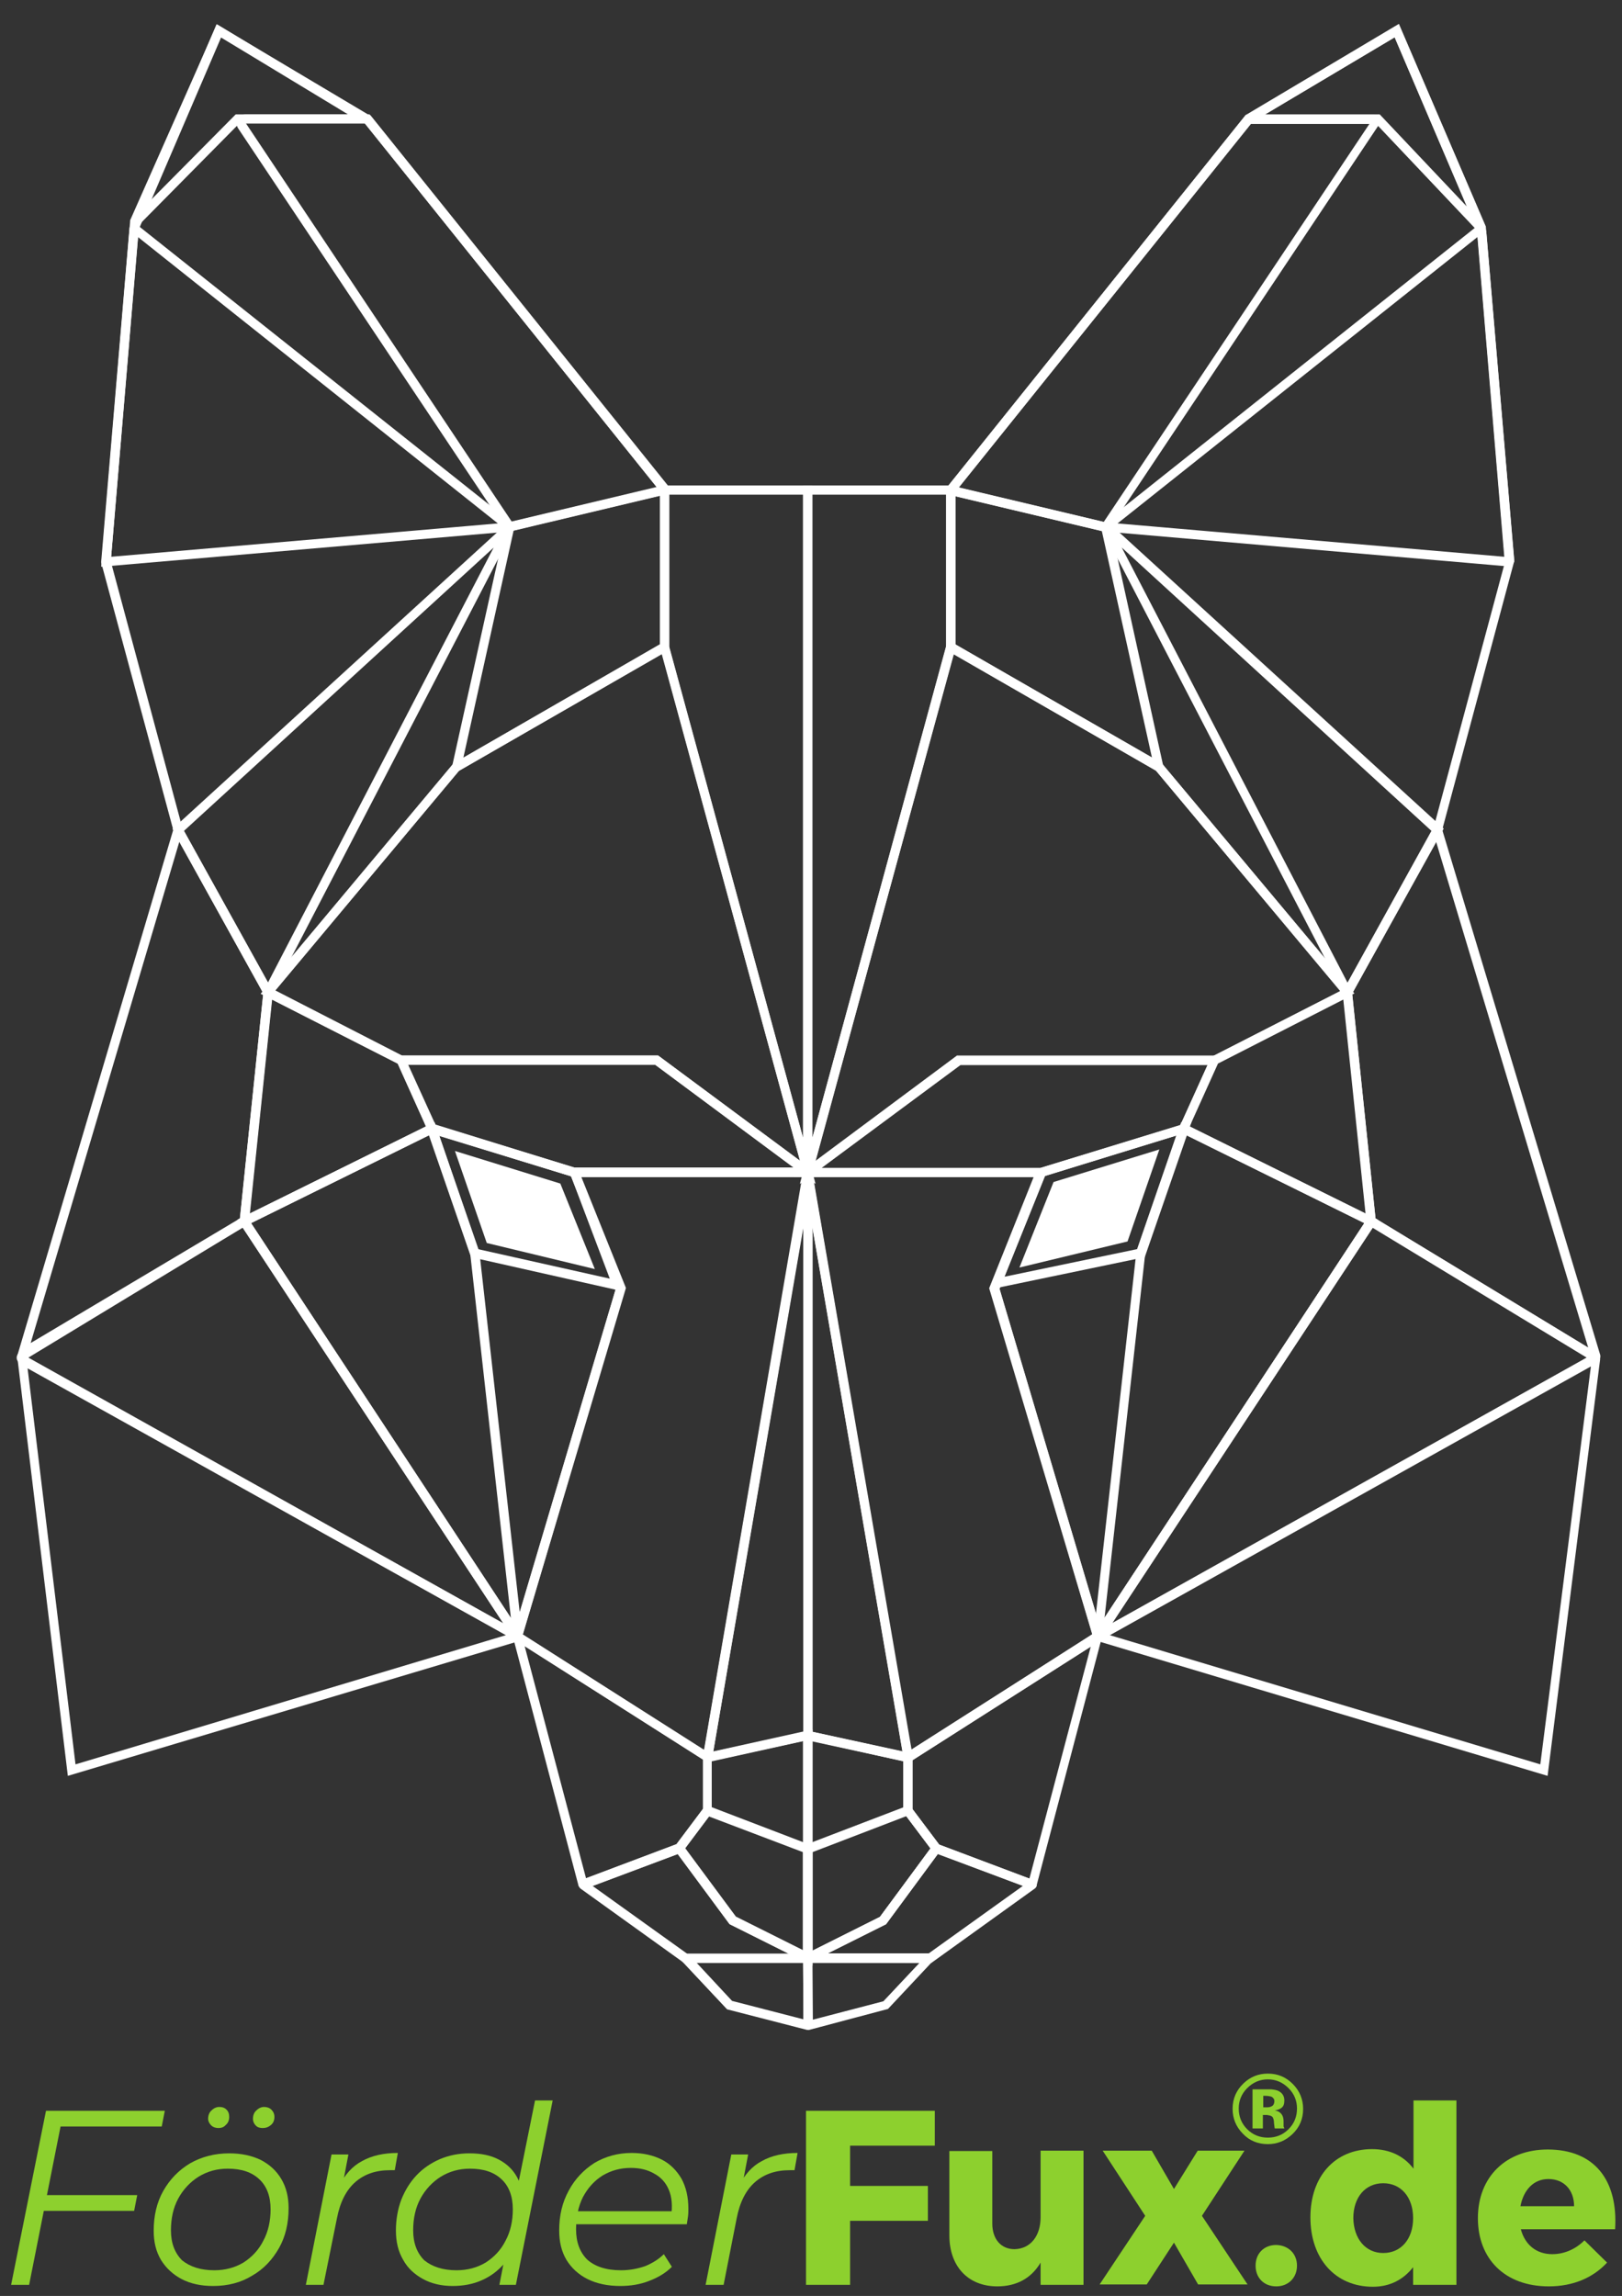
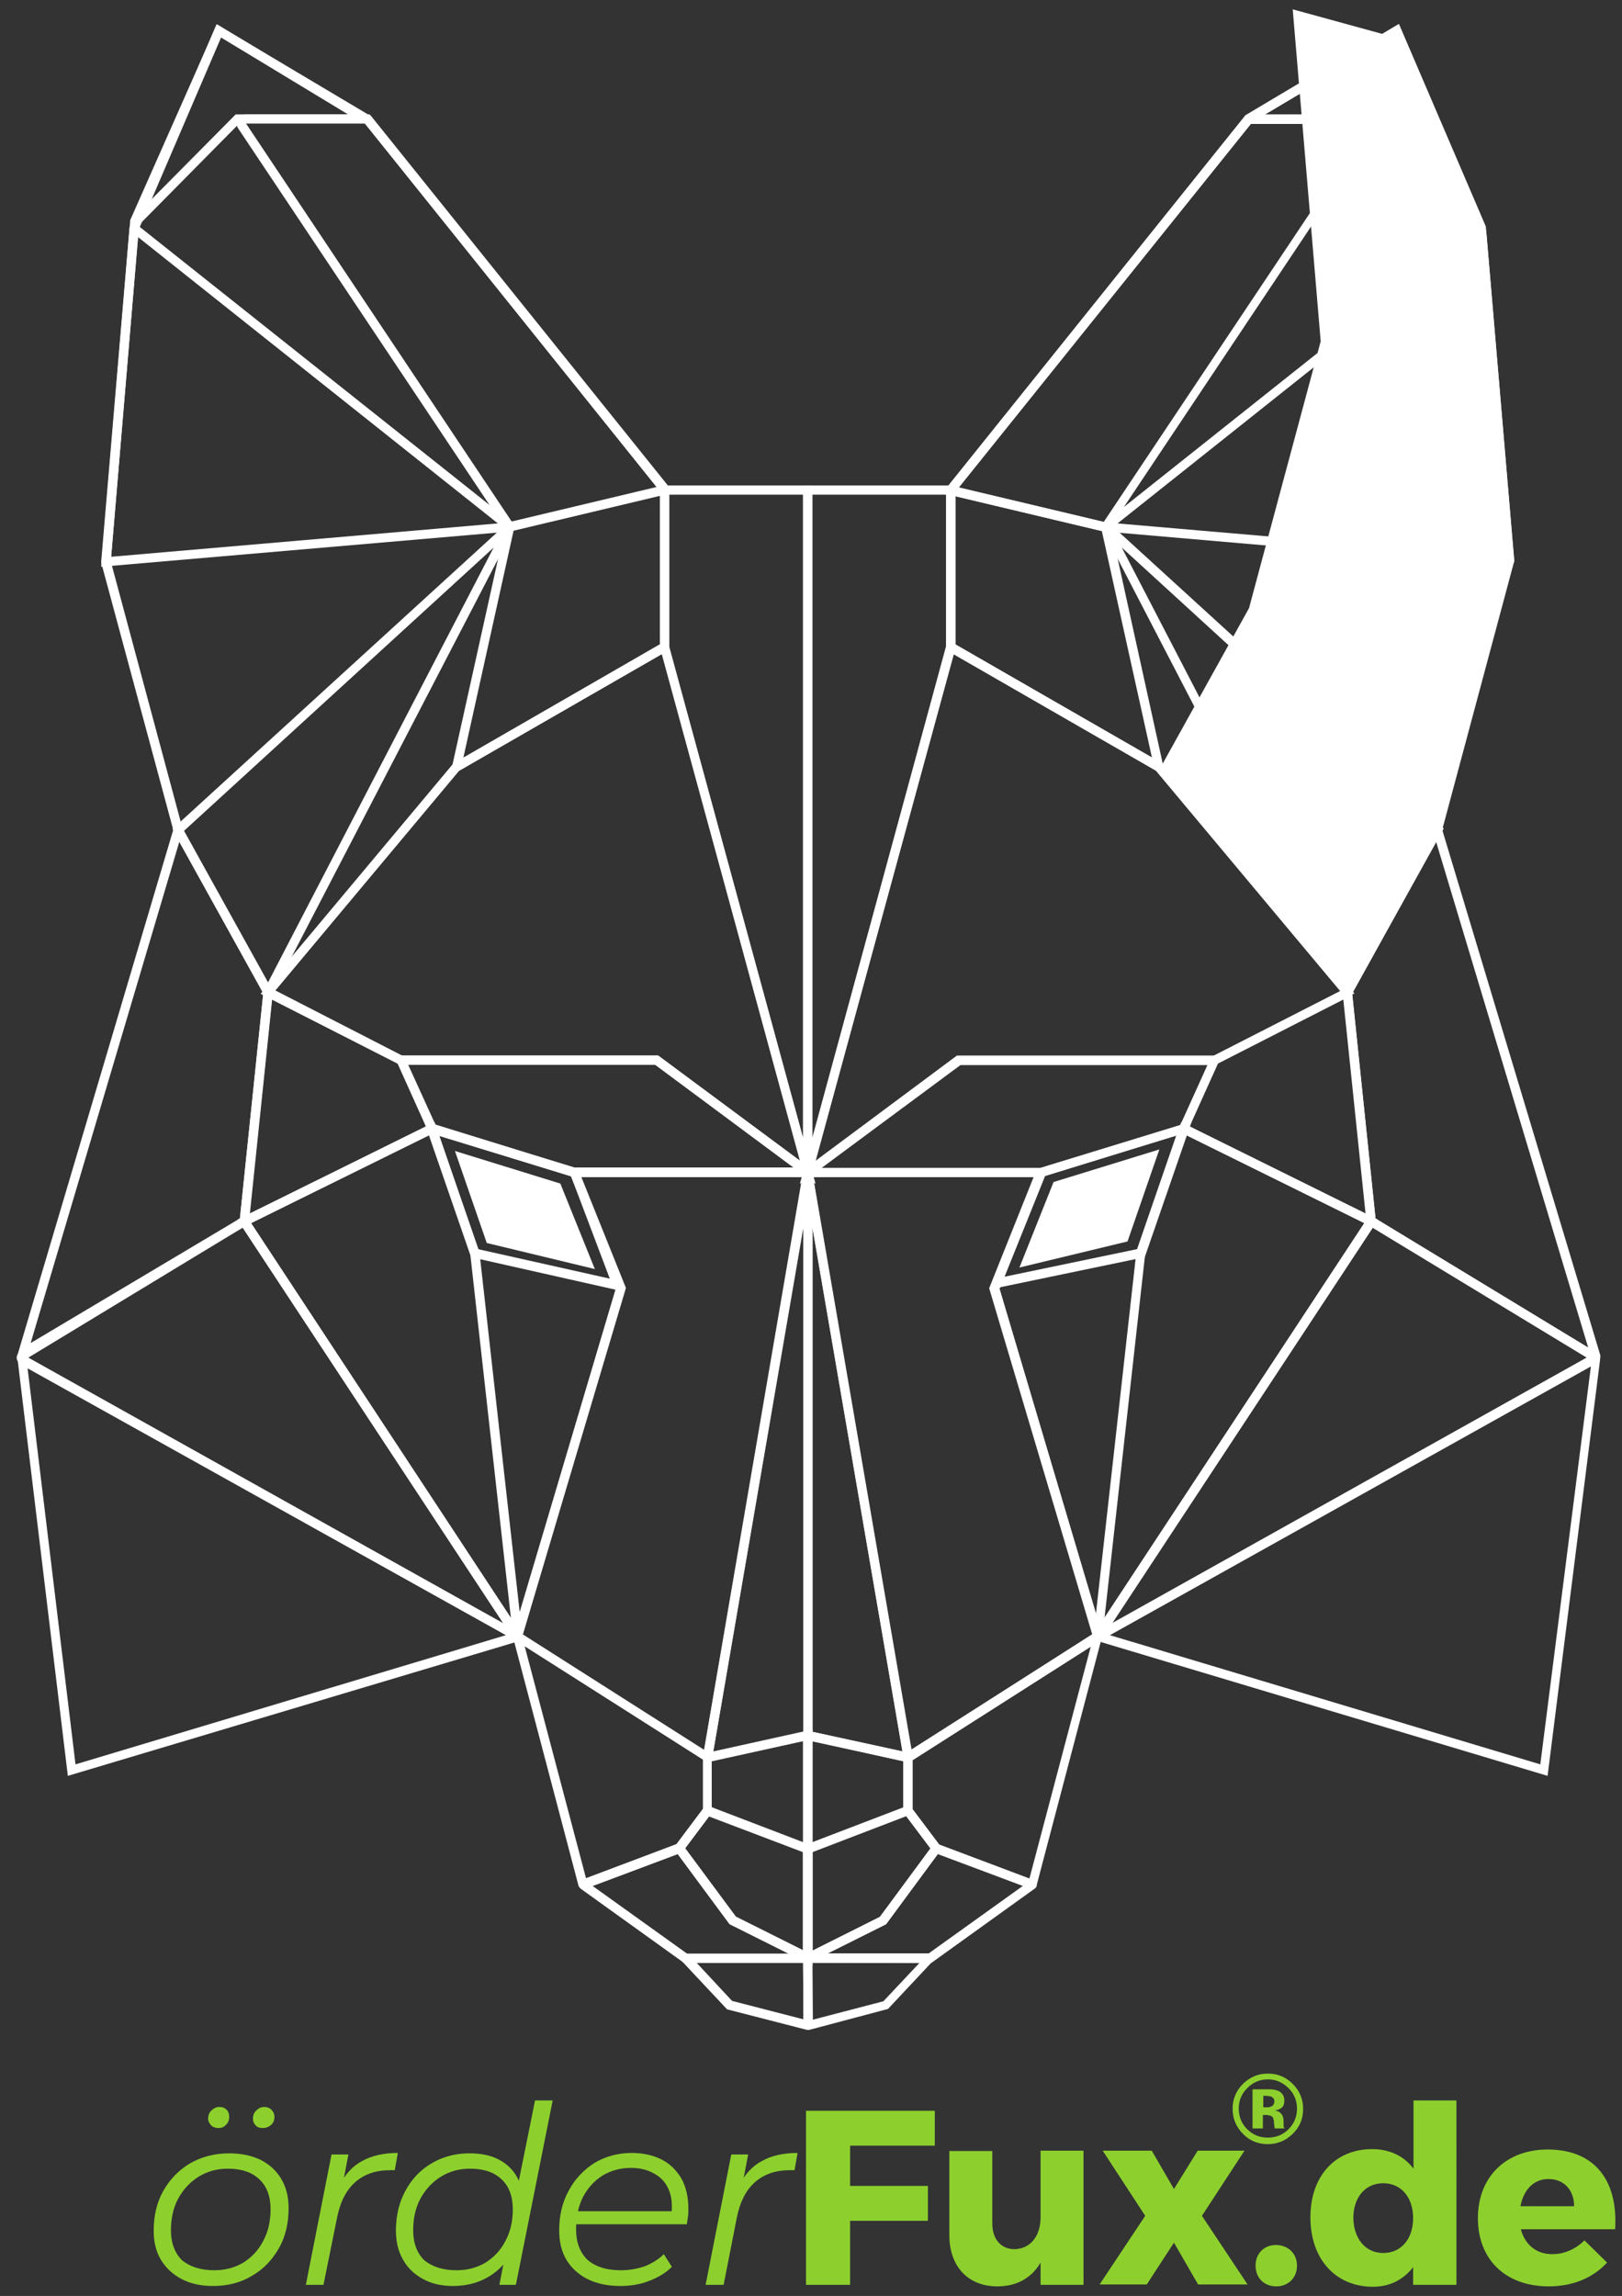
<svg xmlns="http://www.w3.org/2000/svg" version="1.1" id="Ebene_1" x="0px" y="0px" viewBox="0 0 423.2 598.9" style="enable-background:new 0 0 423.2 598.9;" xml:space="preserve">
  <rect x="0" y="0" width="423.2" height="598.9" fill="#333333" stroke="none" />
  <style type="text/css">
	.st0{fill:#262A2E;}
	.st1{fill:#00C18D;}
	.st2{fill:#002F23;}
	.st3{fill:#616162;}
	.st4{fill:#BFBFBF;}
	.st5{fill:#25A699;}
	.st6{fill:#2E2D2C;}
	.st7{fill:#FFFFFF;}
	.st8{fill:#8DD02E;}
</style>
  <g id="Gruppe_171381_00000026143755702683595990000010784271246293615504_" transform="translate(3 4.335)">
    <g id="Gruppe_171313_00000067237633842483875820000010901525838703607956_" transform="translate(0 0)">
      <g id="Gruppe_171311_00000035528381531181277310000008320282832695896503_" transform="translate(515.885)">
        <path class="st7" d="M-275.9,507.7h-32.2l-0.5-2.3l19.3-9.7l14.3-19.3l25.8,9.7c0.2,0.1,0.4,0.2,0.6,0.4c0.2,0.3,0.3,0.6,0.2,0.9     c0,0.3-0.2,0.6-0.5,0.9L-275.9,507.7z M-303.1,505.3h26.4l24.7-17.7l-22.2-8.3l-13.5,18.3L-303.1,505.3z" />
        <path class="st7" d="M-231.8,423.3c-0.1,0-0.3,0-0.4-0.1c-0.4-0.1-0.6-0.3-0.8-0.7c-0.2-0.4-0.2-1,0-1.4l0,0l71.5-108.5     l59.5,36.1c0.6,0.4,0.8,1.2,0.4,1.8c-0.1,0.2-0.3,0.3-0.5,0.5l0,0l-129.1,72.2C-231.3,423.3-231.6,423.3-231.8,423.3z      M-160.8,315.9l-68,103.2l123.9-69.3L-160.8,315.9z M-103.2,350.7C-103.2,350.7-103.2,350.7-103.2,350.7L-103.2,350.7z" />
        <path class="st7" d="M-115.1,458.9l-117.2-35.1c-0.4-0.1-0.7-0.4-0.9-0.7c-0.2-0.3-0.2-0.7-0.1-1c0.1-0.3,0.3-0.6,0.7-0.8     l129.2-72.3c0.3-0.1,0.5-0.2,0.8-0.2c0.4,0,0.7,0.2,0.9,0.5c0.2,0.3,0.3,0.6,0.3,1L-115.1,458.9z M-229.3,422.2l112.3,33.7     l13.2-103.8L-229.3,422.2z" />
        <path class="st7" d="M-307.9,525.2l-1.3-0.8l-0.2-19.2l35.8,0l-13.6,14.5L-307.9,525.2z M-306.9,507.6l0.1,14.9l18.4-4.8l9.4-10     L-306.9,507.6z" />
-         <path class="st7" d="M-167.1,256.6l-50.2-60l-54.7-31.5v-42.1l78.1-97.3l40-23.8l22.7,52.9l0,0.2l7.4,87.2l-0.1,0.2l-18.8,70.1     l-0.1,0.1L-167.1,256.6z M-269.6,163.8l53.9,31l0.1,0.2l48.1,57.5l22.6-40.7l18.7-69.6l-7.3-86.6L-155,5.4l-37.3,22.2l-77.3,96.3     V163.8z" />
+         <path class="st7" d="M-167.1,256.6l-50.2-60l-54.7-31.5v-42.1l78.1-97.3l40-23.8l22.7,52.9l0,0.2l7.4,87.2l-0.1,0.2l-18.8,70.1     l-0.1,0.1L-167.1,256.6z M-269.6,163.8l53.9,31l0.1,0.2l22.6-40.7l18.7-69.6l-7.3-86.6L-155,5.4l-37.3,22.2l-77.3,96.3     V163.8z" />
        <path class="st7" d="M-230.5,134.3c-0.1,0-0.2,0-0.4,0l-42.1-10l79.2-98.7h33.4c0.3,0,0.7,0.1,0.9,0.3c0.4,0.3,0.6,0.6,0.7,1.1     c0.1,0.4,0,0.9-0.3,1.2l-70.4,105.5C-229.5,134-230,134.3-230.5,134.3z M-231.2,132.3C-231.2,132.3-231.2,132.3-231.2,132.3     L-231.2,132.3z M-230.3,131.9L-230.3,131.9C-230.3,131.9-230.3,131.9-230.3,131.9z M-268.7,122.8l37.8,9l69.3-103.8h-30.9     L-268.7,122.8z M-160.3,27.9C-160.3,27.9-160.3,27.9-160.3,27.9L-160.3,27.9z M-160.9,26.8C-160.9,26.8-160.9,26.8-160.9,26.8     L-160.9,26.8z" />
        <path class="st7" d="M-133.3,56l-26.6-28.1h-32.2c-0.5,0-1-0.3-1.3-0.7c-0.4-0.7-0.2-1.6,0.5-2L-153.9,2l22.6,52.7L-133.3,56z      M-159.4,25.5h0.5l22.7,24L-155,5.4l-33.8,20.1H-159.4z M-192.1,25.5C-192.1,25.5-192.1,25.5-192.1,25.5L-192.1,25.5     C-192.1,25.5-192.1,25.5-192.1,25.5z" />
        <path class="st7" d="M-214.8,198.1l-57.2-32.9v-40.9c0-0.1,0-0.3,0.1-0.4c0.1-0.5,0.4-0.8,0.8-1.1c0.4-0.2,0.9-0.3,1.3-0.2     l39.6,9.4c0.5,0.1,1,0.6,1.1,1.1l0,0L-214.8,198.1z M-269.6,163.8l51.3,29.6l-13.1-59.2l-38.3-9.1V163.8z M-270.4,124.8     C-270.4,124.8-270.4,124.8-270.4,124.8L-270.4,124.8z" />
        <path class="st7" d="M-232.4,423.4c-0.3,0-0.5-0.1-0.7-0.2c-0.3-0.2-0.5-0.4-0.6-0.7l0,0l-26.9-90.8l12.4-31.1l38.3-11.7l0.4,0.2     l50.1,24.8l-0.7,1.1l-71.1,107.9C-231.5,423.2-231.9,423.4-232.4,423.4z M-233.2,421.5C-233.2,421.5-233.2,421.5-233.2,421.5     L-233.2,421.5z M-258.1,331.8l26.1,87.9l69.1-105l-47.3-23.4l-36.3,11.1L-258.1,331.8z" />
        <path class="st7" d="M-310.2,304.5l38.6-141.9l55.8,32.1l50.3,60.1l-36.3,18.5h-66.6L-310.2,304.5z M-270.1,166.3l-36,132.3     l37-27.5h66.8l33.1-16.9l-48.1-57.5L-270.1,166.3z" />
        <path class="st7" d="M-307,301.6l-2.3-0.3v-179h39.7v42.3l0,0.2L-307,301.6z M-306.9,124.7v167.7l34.9-128.1v-39.6H-306.9z" />
        <path class="st7" d="M-247.1,302.7h-64.7l42.6-31.7l68.9,0l-9,20L-247.1,302.7z M-304.5,300.3h57.1l36.5-11.2l7.1-15.6l-64.5,0     L-304.5,300.3z" />
        <path class="st7" d="M-260.6,332l12.7-31.5l39.9-12.2l-12.2,35.3L-260.6,332z M-246.2,302.4l-10.6,26.3l34.6-7.2l10.2-29.6     L-246.2,302.4z" />
        <path class="st7" d="M-159.7,316.3l-51.9-25.6l8.7-19.3l36.6-18.7L-159.7,316.3z M-208.5,289.5l45.9,22.7l-5.8-55.8l-32.7,16.7     L-208.5,289.5z" />
        <path class="st7" d="M-232.1,423.1c-0.1,0-0.1,0-0.2,0c-0.4-0.1-0.7-0.2-0.9-0.5c-0.2-0.3-0.3-0.6-0.3-1l11.1-99.3l11.7-33.9     l51.3,25.4l-0.7,1.1L-231,422.5C-231.2,422.9-231.7,423.1-232.1,423.1z M-232.3,421.7L-232.3,421.7L-232.3,421.7z M-233,421.2     C-233,421.2-233,421.2-233,421.2L-233,421.2z M-220.1,322.8l-10.6,94.9l67.8-103l-46.5-23L-220.1,322.8z" />
        <path class="st7" d="M-102.7,350.8c-0.2,0-0.5-0.1-0.7-0.2l-58.8-35.7l-6.3-60.7l0.2-0.3l24.8-44.8l42.1,139.9     c0.1,0.3,0.1,0.7-0.1,1.1C-101.8,350.5-102.3,350.8-102.7,350.8z M-103.7,349.7C-103.7,349.7-103.7,349.7-103.7,349.7     L-103.7,349.7z M-160,313.5l55.5,33.7l-39.7-132l-21.9,39.6L-160,313.5z" />
        <path class="st7" d="M-249.6,488.4c-0.2,0-0.3,0-0.5-0.1l-25.3-9.5l-7.8-10.4v-14.2c0-0.5,0.3-1,0.7-1.2l49-31.3     c0.3-0.2,0.7-0.3,1.1-0.2c0.3,0.1,0.6,0.3,0.8,0.6c0.2,0.3,0.2,0.7,0.1,1.1l-16.9,64.2l0,0.1C-248.5,488.1-249,488.4-249.6,488.4     z M-273.9,476.8l23.6,8.9l16-60.5l-46.5,29.6v12.8L-273.9,476.8z M-232.2,423.8L-232.2,423.8     C-232.2,423.8-232.2,423.8-232.2,423.8z M-233.7,422.7C-233.7,422.7-233.7,422.7-233.7,422.7L-233.7,422.7z" />
        <path class="st7" d="M-125.4,143.4c0,0-0.1,0-0.1,0l-104.1-9c-0.4,0-0.8-0.2-1.1-0.6c-0.5-0.7-0.4-1.6,0.3-2.1l96.7-76.9     c0.2-0.2,0.5-0.3,0.8-0.3c0.4,0,0.8,0.1,1.2,0.4c0.3,0.3,0.5,0.7,0.6,1.1l7.3,85.8c0,0.1,0,0.2,0,0.2     C-124,142.7-124.6,143.4-125.4,143.4z M-227.3,132.2l100.9,8.7l-7-83.4L-227.3,132.2z M-229,133.5L-229,133.5     C-229,133.5-229,133.5-229,133.5z" />
        <path class="st7" d="M-167.3,257l-63.2-121.8c-0.3-0.6-0.2-1.2,0.2-1.7c0.6-0.6,1.5-0.7,2.2-0.1l85.9,78.4L-167.3,257z      M-226.2,138.5l58.9,113.5l21.9-39.6L-226.2,138.5z" />
        <path class="st7" d="M-282.3,455.2c-0.1,0-0.2,0-0.3,0l-26.7-5.8V301.9l2.4-0.2l26.1,151.8c0,0.2,0,0.4,0,0.5     C-281,454.7-281.7,455.2-282.3,455.2z M-283.2,453.9C-283.2,453.9-283.2,453.9-283.2,453.9L-283.2,453.9z M-306.9,447.4l23.5,5.1     l-23.5-136.7V447.4z" />
        <path class="st7" d="M-309.3,508.4v-61.5l27.4,6c0.7,0.2,1.1,0.7,1.1,1.4v13.3l7.7,10.2l-14.6,19.8L-309.3,508.4z M-306.9,449.8     v54.7l17.6-8.8l13.2-17.9l-7.1-9.4v-13.3L-306.9,449.8z M-282.5,455.2L-282.5,455.2L-282.5,455.2z" />
        <path class="st7" d="M-309.3,508.3v-31.2l27.7-10.6l8.4,11.2l-14.6,19.8L-309.3,508.3z M-306.9,478.8v25.7l17.6-8.8l13.2-17.9     l-6.3-8.4L-306.9,478.8z" />
        <path class="st7" d="M-281.8,455.1c-0.7,0-1.3-0.5-1.4-1.2L-309.3,302v-1.6h63.8l-12.6,31.5l26.8,90.2c0.2,0.6-0.1,1.2-0.5,1.5     l0,0l-49.1,31.3c-0.2,0.1-0.3,0.2-0.5,0.2C-281.6,455.1-281.7,455.1-281.8,455.1z M-282.3,452.8     C-282.3,452.9-282.3,452.9-282.3,452.8L-282.3,452.8z M-306.8,302.7l25.6,149.4l47.3-30.1l-26.9-90.3l11.6-29H-306.8z" />
        <g>
          <path id="Pfad_94390_00000164475743311405393440000001214147098066715835_" class="st7" d="M-252.9,326.3l28.2-6.8l8.3-24      L-244,304L-252.9,326.3z" />
        </g>
      </g>
      <g id="Gruppe_171312_00000062870728166708813160000011418404820438469301_">
        <path class="st7" d="M207.8,507.7h-32.3l-0.3-0.2l-26.6-19.1c-0.3-0.2-0.5-0.5-0.5-0.9c-0.1-0.3,0-0.7,0.2-1     c0.2-0.2,0.4-0.4,0.6-0.5l25.8-9.7l14.3,19.3l19.4,9.7L207.8,507.7z M176.3,505.3h26.5l-15.4-7.7l-0.2-0.2l-13.4-18.1l-22.2,8.3     L176.3,505.3z" />
        <path class="st7" d="M131.4,423.3c-0.2,0-0.5-0.1-0.7-0.2L2.2,351.3c-0.3-0.1-0.5-0.3-0.6-0.6c-0.5-0.8-0.2-1.8,0.5-2.3     l58.9-35.7l0.6,1l70.9,107.6c0.3,0.4,0.3,1,0,1.5C132.4,423.1,131.9,423.3,131.4,423.3z M131.9,421.1L131.9,421.1     C131.9,421.1,131.9,421.1,131.9,421.1z M4.4,349.8l123.9,69.3l-68-103.2L4.4,349.8z" />
        <path class="st7" d="M14.7,458.9l-13-107.7c-0.1-0.4,0.1-0.8,0.3-1.1c0.3-0.3,0.6-0.5,1-0.6c0.3,0,0.6,0,0.9,0.2l128.3,71.6     c0.7,0.4,0.9,1.2,0.5,1.9c-0.2,0.3-0.5,0.6-0.8,0.7L14.7,458.9z M4.2,352.6l12.5,103.3L129,422.2L4.2,352.6z M131,423.3     C131,423.3,131,423.3,131,423.3L131,423.3z M131.2,421.5C131.2,421.5,131.2,421.5,131.2,421.5L131.2,421.5z M4,350.9L4,350.9     C4,350.9,4,350.9,4,350.9z" />
        <path class="st7" d="M207.7,525.2l-21-5.4l-13.6-14.5l35.8,0l0,19.3L207.7,525.2z M207.8,523.8L207.8,523.8L207.8,523.8z      M188,517.6l18.6,4.8l0-14.8l-27.9,0L188,517.6z" />
        <path class="st7" d="M66.7,256.6l-24.4-44l0-0.1l-18.9-70.1l0-0.2l7.4-87.2l0.1-0.2L53.5,2l40,23.8l0.1,0.2l77.9,97.1v42.1     l-54.7,31.5L66.7,256.6z M44.6,211.7l22.6,40.7l48.2-57.6l0.2-0.1l53.7-30.9v-39.9L92,27.6L54.7,5.4L33.2,55.5l-7.3,86.6     L44.6,211.7z" />
        <path class="st7" d="M130.2,134.2c-0.5,0-1.1-0.3-1.4-0.7L59.1,29.1c-0.3-0.5-0.5-1.1-0.3-1.7c0.1-0.6,0.5-1.1,1-1.5     c0.4-0.2,0.8-0.4,1.3-0.4l32.3,0l0.4,0.4l78.9,98.2l-42,10C130.4,134.2,130.3,134.2,130.2,134.2z M130.8,132.2L130.8,132.2     C130.8,132.2,130.8,132.2,130.8,132.2z M61.2,27.9l69.3,103.8l37.8-9L92.2,27.9L61.2,27.9z" />
        <path class="st7" d="M32.4,54.7C32.4,54.7,32.3,54.7,32.4,54.7c-0.4,0-0.7-0.1-1-0.4c-0.4-0.4-0.5-1-0.3-1.5L53.6,2L91,24.6     c0.4,0.3,0.7,0.6,0.8,1.1c0.1,0.5,0,0.9-0.2,1.3c-0.3,0.5-0.9,0.8-1.5,0.8H59.5L33.3,54.3C33,54.5,32.7,54.7,32.4,54.7z      M54.6,5.4L35.6,48.6l22.9-23.1h29.3L54.6,5.4z" />
        <path class="st7" d="M114.4,198.1l14.4-65c0.1-0.6,0.6-1.1,1.2-1.2l0,0l39.7-9.4c0.4-0.1,0.9,0,1.2,0.2c0.4,0.2,0.6,0.6,0.7,1     c0,0.1,0,0.2,0,0.4v41.1L114.4,198.1z M131,134.1l-13.1,59.2l51.3-29.6V125L131,134.1z M131.1,133.6L131.1,133.6     C131.1,133.6,131.1,133.6,131.1,133.6z" />
        <path class="st7" d="M132,423.4c-0.5,0-0.9-0.2-1.2-0.6L59,313.8l50.5-25l38.3,11.7l12.5,31.1l-0.1,0.4l-26.9,90.4     c-0.1,0.3-0.3,0.6-0.6,0.8C132.5,423.4,132.2,423.4,132,423.4z M132.1,422.1L132.1,422.1L132.1,422.1z M132.8,421.5L132.8,421.5     C132.8,421.5,132.8,421.5,132.8,421.5z M62.5,314.7l69.1,105l26.1-87.9L146,302.5l-36.3-11.1L62.5,314.7z" />
        <path class="st7" d="M209.8,304.5l-41.9-31.1h-66.6L65,254.9l50.3-60.1l0.2-0.1l55.6-32L209.8,304.5z M101.9,271h66.8l0.3,0.2     l36.7,27.2l-36-132.3l-52.8,30.4l-48.1,57.5L101.9,271z" />
        <path class="st7" d="M206.6,301.6l-37.4-137v-42.3h39.7v179L206.6,301.6z M171.6,164.3l34.9,128.1V124.7h-34.9V164.3z" />
        <path class="st7" d="M211.4,302.7h-64.7L108.8,291l-9-20h68.9L211.4,302.7z M147.1,300.3h57.1l-36.2-26.9h-64.5l7.1,15.6     L147.1,300.3z" />
        <path class="st7" d="M159.9,332.6l-40-9l-12.2-35.3l40,12.3L159.9,332.6z M121.7,321.5l34.4,7.7L146,302.5l-34.4-10.6     L121.7,321.5z" />
        <path class="st7" d="M59.3,316.3l6.6-63.6l36.6,18.7l8.7,19.3L59.3,316.3z M68,256.4l-5.8,55.8l46-22.7l-7.4-16.4L68,256.4z" />
        <path class="st7" d="M131.7,423.1c-0.5,0-0.9-0.2-1.1-0.6L59,313.8l51.4-25.4l11.7,33.9l0,0.1l11.1,99.2c0.1,0.8-0.5,1.4-1.2,1.5     C131.8,423.1,131.8,423.1,131.7,423.1z M130.7,421.8C130.7,421.8,130.7,421.8,130.7,421.8L130.7,421.8z M62.5,314.7l67.8,103     l-10.6-94.9L109,291.7L62.5,314.7z" />
        <path class="st7" d="M2.9,350l-1.3-1l41.5-139.9l25,45.2l0,0.4l-6.3,60.3L2.9,350z M43.8,215.2L5,346l54.6-32.5l6.1-58.8     L43.8,215.2z" />
        <path class="st7" d="M149.2,488.4c-0.6,0-1.1-0.4-1.3-0.9l0-0.1L131,423.3c-0.1-0.3,0-0.7,0.1-1c0.2-0.3,0.5-0.6,0.8-0.7     c0.4-0.1,0.8,0,1.1,0.2l49.7,31.7v15l-7.8,10.4l-25.3,9.5C149.6,488.4,149.4,488.4,149.2,488.4z M133.9,425.1l16,60.5l23.6-8.9     l6.9-9.2v-12.9L133.9,425.1z M131.8,423.8C131.8,423.8,131.8,423.8,131.8,423.8L131.8,423.8z M133.3,422.6L133.3,422.6     C133.3,422.7,133.3,422.7,133.3,422.6z" />
        <path class="st7" d="M23.4,143.5L31,52.9l98.9,78.6c0.3,0.3,0.6,0.7,0.6,1.1c0,0.4-0.1,0.9-0.4,1.2c-0.3,0.3-0.7,0.5-1.1,0.6     L23.4,143.5z M33,57.5L26,140.9l100.9-8.7L33,57.5z" />
        <path class="st7" d="M67,257l-25-45.1l85.4-78c0.7-0.6,1.7-0.6,2.3,0.1c0.5,0.5,0.6,1.2,0.2,1.8L67,257z M45,212.4L66.9,252     l58.9-113.5L45,212.4z" />
        <path class="st7" d="M181.9,455.2c-0.3,0-0.5-0.1-0.8-0.2c-0.3-0.2-0.5-0.5-0.6-0.9c0-0.2,0-0.3,0-0.5l26.1-151.9l2.4,0.2v147.4     l-26.7,5.9C182.1,455.2,182,455.2,181.9,455.2z M206.6,315.9l-23.5,136.7l23.5-5.1V315.9z" />
        <path class="st7" d="M209,508.4l-21.6-10.8l-14.6-19.8l7.7-10.2v-14.5l28.5-6.3V508.4z M188.9,495.7l17.6,8.8v-54.7l-23.8,5.2     v13.3l-7.1,9.4L188.9,495.7z M181.6,468L181.6,468L181.6,468z" />
        <path class="st7" d="M209,508.3l-21.6-10.8l-14.6-19.8l8.4-11.2l27.7,10.6V508.3z M188.9,495.7l17.6,8.8v-25.7l-24.5-9.3     l-6.3,8.4L188.9,495.7z" />
        <path class="st7" d="M182.5,456l-51-32.5c-0.5-0.4-0.8-1-0.6-1.6l26.8-90.2l-12.6-31.5l63.8,0l0,1.7L182.5,456z M133.4,422     l47.3,30.1l25.6-149.4l-57.8,0l11.6,29l-0.1,0.4L133.4,422z M133.2,422.7L133.2,422.7C133.2,422.7,133.2,422.7,133.2,422.7z" />
        <g>
          <path id="Pfad_94417_00000052061906611899624610000001073051384546583201_" class="st7" d="M152.2,326.7l-28.2-6.8l-8.3-24      l27.5,8.5L152.2,326.7z" />
        </g>
      </g>
    </g>
  </g>
  <g>
    <g>
-       <path class="st8" d="M7.6,596H2.9l9.1-45.4H43l-0.8,4.1H15.8L7.6,596z M11.8,572.6h24l-0.8,4.1h-24L11.8,572.6z" />
      <path class="st8" d="M55.6,596.3c-3.2,0-5.9-0.6-8.2-1.8c-2.3-1.2-4.1-2.9-5.4-5c-1.3-2.2-1.9-4.7-1.9-7.6c0-3.9,0.8-7.4,2.5-10.4    c1.7-3,4-5.4,7-7.2c3-1.7,6.4-2.6,10.2-2.6c3.2,0,5.9,0.6,8.2,1.7c2.3,1.2,4.1,2.8,5.4,5c1.3,2.2,1.9,4.7,1.9,7.6    c0,3.9-0.8,7.4-2.5,10.4c-1.7,3-4,5.5-7,7.2C62.9,595.4,59.5,596.3,55.6,596.3z M55.9,592.2c2.9,0,5.4-0.7,7.6-2    c2.2-1.4,4-3.3,5.2-5.7c1.3-2.4,1.9-5.2,1.9-8.2c0-3.4-1-6-2.9-7.8c-2-1.9-4.7-2.8-8.3-2.8c-2.8,0-5.3,0.7-7.6,2.1    c-2.2,1.4-4,3.3-5.3,5.7c-1.3,2.4-1.9,5.2-1.9,8.3c0,3.3,1,5.9,2.9,7.8C49.6,591.3,52.4,592.2,55.9,592.2z M57,555.1    c-0.7,0-1.4-0.2-1.9-0.7c-0.5-0.5-0.8-1.1-0.8-1.7c0-0.9,0.3-1.7,0.9-2.2c0.6-0.6,1.3-0.9,2-0.9c0.8,0,1.4,0.2,1.9,0.7    c0.5,0.5,0.7,1.1,0.7,1.9c0,0.9-0.3,1.6-0.9,2.1C58.4,554.9,57.7,555.1,57,555.1z M68.5,555.1c-0.7,0-1.4-0.2-1.8-0.7    c-0.5-0.5-0.7-1.1-0.7-1.7c0-0.9,0.3-1.7,0.9-2.2c0.6-0.6,1.3-0.9,2-0.9c0.7,0,1.4,0.2,1.9,0.7c0.5,0.5,0.8,1.1,0.8,1.9    c0,0.9-0.3,1.6-0.9,2.1C70,554.9,69.3,555.1,68.5,555.1z" />
      <path class="st8" d="M79.8,596l6.7-34h4.4L89,572l-0.5-1.8c1.5-3,3.5-5.2,6-6.5c2.5-1.4,5.6-2.1,9.3-2.1l-0.8,4.5    c-0.2,0-0.4,0-0.6,0c-0.2,0-0.4,0-0.7,0c-3.6,0-6.6,1-9,3.1c-2.4,2.1-4,5.3-4.8,9.5L84.4,596H79.8z" />
      <path class="st8" d="M118.1,596.3c-2.9,0-5.5-0.6-7.7-1.8c-2.2-1.2-4-2.8-5.2-5c-1.3-2.2-1.9-4.7-1.9-7.7c0-2.9,0.5-5.6,1.4-8    c1-2.5,2.3-4.6,4-6.4c1.7-1.8,3.8-3.2,6.1-4.2c2.4-1,4.9-1.5,7.7-1.5c3,0,5.5,0.5,7.6,1.6c2.1,1.1,3.7,2.6,4.8,4.6    c1.1,2,1.7,4.4,1.7,7.3c0,3.1-0.4,5.9-1.3,8.5c-0.8,2.6-2.1,4.8-3.7,6.7c-1.6,1.9-3.6,3.4-5.9,4.4    C123.5,595.8,120.9,596.3,118.1,596.3z M119.1,592.2c2.9,0,5.4-0.7,7.6-2c2.2-1.4,4-3.3,5.2-5.7c1.3-2.4,1.9-5.2,1.9-8.2    c0-3.4-1-6-2.9-7.8c-2-1.9-4.7-2.8-8.3-2.8c-2.8,0-5.3,0.7-7.6,2.1c-2.2,1.4-4,3.3-5.3,5.7c-1.3,2.4-1.9,5.2-1.9,8.3    c0,3.3,1,5.9,2.9,7.8C112.8,591.3,115.6,592.2,119.1,592.2z M130.3,596l1.9-9.8l1.9-6.9l0.6-7.1l4.9-24.3h4.6l-9.6,48.1H130.3z" />
      <path class="st8" d="M161.8,596.3c-3.2,0-6.1-0.6-8.5-1.8c-2.4-1.2-4.2-2.9-5.5-5c-1.3-2.2-1.9-4.7-1.9-7.7    c0-3.9,0.8-7.3,2.5-10.4c1.6-3,3.9-5.4,6.7-7.2c2.9-1.7,6.1-2.6,9.7-2.6c3,0,5.6,0.6,7.8,1.7c2.2,1.1,3.9,2.8,5.2,5    c1.2,2.2,1.8,4.8,1.8,7.8c0,0.7,0,1.4-0.1,2.1c-0.1,0.7-0.2,1.4-0.3,2h-29.9l0.6-3.4H177l-1.9,1.3c0.4-2.7,0.2-5-0.6-6.9    c-0.8-1.9-2.1-3.3-3.8-4.2c-1.7-1-3.7-1.5-6.1-1.5c-2.8,0-5.2,0.7-7.4,2c-2.2,1.4-3.8,3.2-5.1,5.6c-1.2,2.4-1.8,5.2-1.8,8.4    c0,3.4,1,6,2.9,7.9c2,1.8,4.9,2.8,8.8,2.8c2.3,0,4.4-0.4,6.4-1.1c1.9-0.8,3.5-1.8,4.8-3.1l2.1,3.3c-1.6,1.6-3.6,2.8-6,3.7    C167,595.9,164.5,596.3,161.8,596.3z" />
      <path class="st8" d="M184.1,596l6.7-34h4.4l-1.9,10l-0.5-1.8c1.5-3,3.5-5.2,6-6.5c2.5-1.4,5.6-2.1,9.3-2.1l-0.8,4.5    c-0.2,0-0.4,0-0.6,0c-0.2,0-0.4,0-0.7,0c-3.6,0-6.6,1-9,3.1c-2.4,2.1-4,5.3-4.8,9.5l-3.4,17.3H184.1z" />
      <path class="st8" d="M221.8,559.7v10.5h20.3v9.1h-20.3V596h-11.5v-45.4h33.6v9.1H221.8z" />
      <path class="st8" d="M282.7,596h-11.2v-5.8c-2.4,4.1-6.3,6.2-11.3,6.2c-7.6,0-12.5-5.2-12.5-13.3v-22h11.2v18.9    c0,4.1,2.3,6.7,5.8,6.7c4.3-0.1,6.8-3.6,6.8-8.3V561h11.2V596z" />
      <path class="st8" d="M312.5,561h12.2l-11.1,17l11.9,17.9h-12.9l-6.3-10.9l-7.1,10.9h-12.3l11.9-17.9l-11.1-17h12.8l5.8,10    L312.5,561z" />
      <path class="st8" d="M338.4,591c0,3.2-2.3,5.4-5.4,5.4c-3.2,0-5.4-2.2-5.4-5.4c0-3.2,2.2-5.4,5.4-5.4    C336.2,585.7,338.4,587.9,338.4,591z" />
      <path class="st8" d="M379.9,596h-11.2v-4.6c-2.5,3.2-6,5.1-10.5,5.1c-9.8,0-16.3-7.3-16.3-18.1c0-10.7,6.4-17.8,16.1-17.8    c4.6,0,8.3,1.8,10.8,5.1v-17.8h11.2V596z M368.7,578.6c0-5.4-3.1-9.1-7.8-9.1c-4.7,0-7.8,3.7-7.8,9.1c0.1,5.4,3.2,9.1,7.8,9.1    C365.6,587.7,368.7,584,368.7,578.6z" />
      <path class="st8" d="M421.4,581.5h-24.6c1.1,4.1,4.1,6.5,8.2,6.5c3,0,6-1.2,8.4-3.6l5.9,5.8c-3.6,3.9-8.8,6.2-15.2,6.2    c-11.4,0-18.5-7.1-18.5-17.8c0-10.8,7.4-17.9,18.2-17.9C416.1,560.7,422.2,568.8,421.4,581.5z M410.7,575.5c0-4.3-2.7-7.1-6.7-7.1    c-3.9,0-6.5,2.9-7.3,7.1H410.7z" />
    </g>
    <g>
      <g>
        <path class="st8" d="M337.3,543.6c1.8,1.8,2.7,4,2.7,6.5c0,2.6-0.9,4.8-2.8,6.6c-1.8,1.7-3.9,2.6-6.4,2.6c-2.6,0-4.8-0.9-6.5-2.7     c-1.8-1.8-2.7-4-2.7-6.5c0-2.7,1-4.9,2.9-6.7c1.8-1.7,3.9-2.5,6.3-2.5C333.4,540.9,335.5,541.8,337.3,543.6z M330.8,542.4     c-2.1,0-3.9,0.8-5.4,2.3c-1.5,1.5-2.2,3.3-2.2,5.3c0,2.1,0.7,3.9,2.2,5.4c1.5,1.5,3.3,2.2,5.4,2.2c2.1,0,3.9-0.7,5.4-2.2     c1.5-1.5,2.2-3.3,2.2-5.4c0-2-0.7-3.8-2.2-5.3C334.7,543.2,332.9,542.4,330.8,542.4z M329.5,551.6v3.6h-2.7V545     c0.6,0,1.6,0,2.8,0s2,0,2.1,0c0.8,0.1,1.5,0.2,2,0.5c0.9,0.5,1.4,1.3,1.4,2.4c0,0.9-0.2,1.5-0.7,1.9c-0.5,0.4-1.1,0.6-1.8,0.7     c0.6,0.1,1.1,0.3,1.4,0.6c0.6,0.5,0.9,1.2,0.9,2.3v0.9c0,0.1,0,0.2,0,0.3c0,0.1,0,0.2,0.1,0.3l0.1,0.3h-2.5     c-0.1-0.3-0.1-0.8-0.2-1.4c0-0.6-0.1-1-0.2-1.2c-0.1-0.4-0.4-0.6-0.7-0.7c-0.2-0.1-0.5-0.1-0.9-0.2l-0.6,0H329.5z M330.5,549.7     c0.6,0,1.1-0.1,1.5-0.4c0.3-0.2,0.5-0.7,0.5-1.2c0-0.6-0.3-0.9-0.8-1.2c-0.4-0.1-0.9-0.2-1.5-0.2h-0.6v3H330.5z" />
      </g>
    </g>
  </g>
</svg>